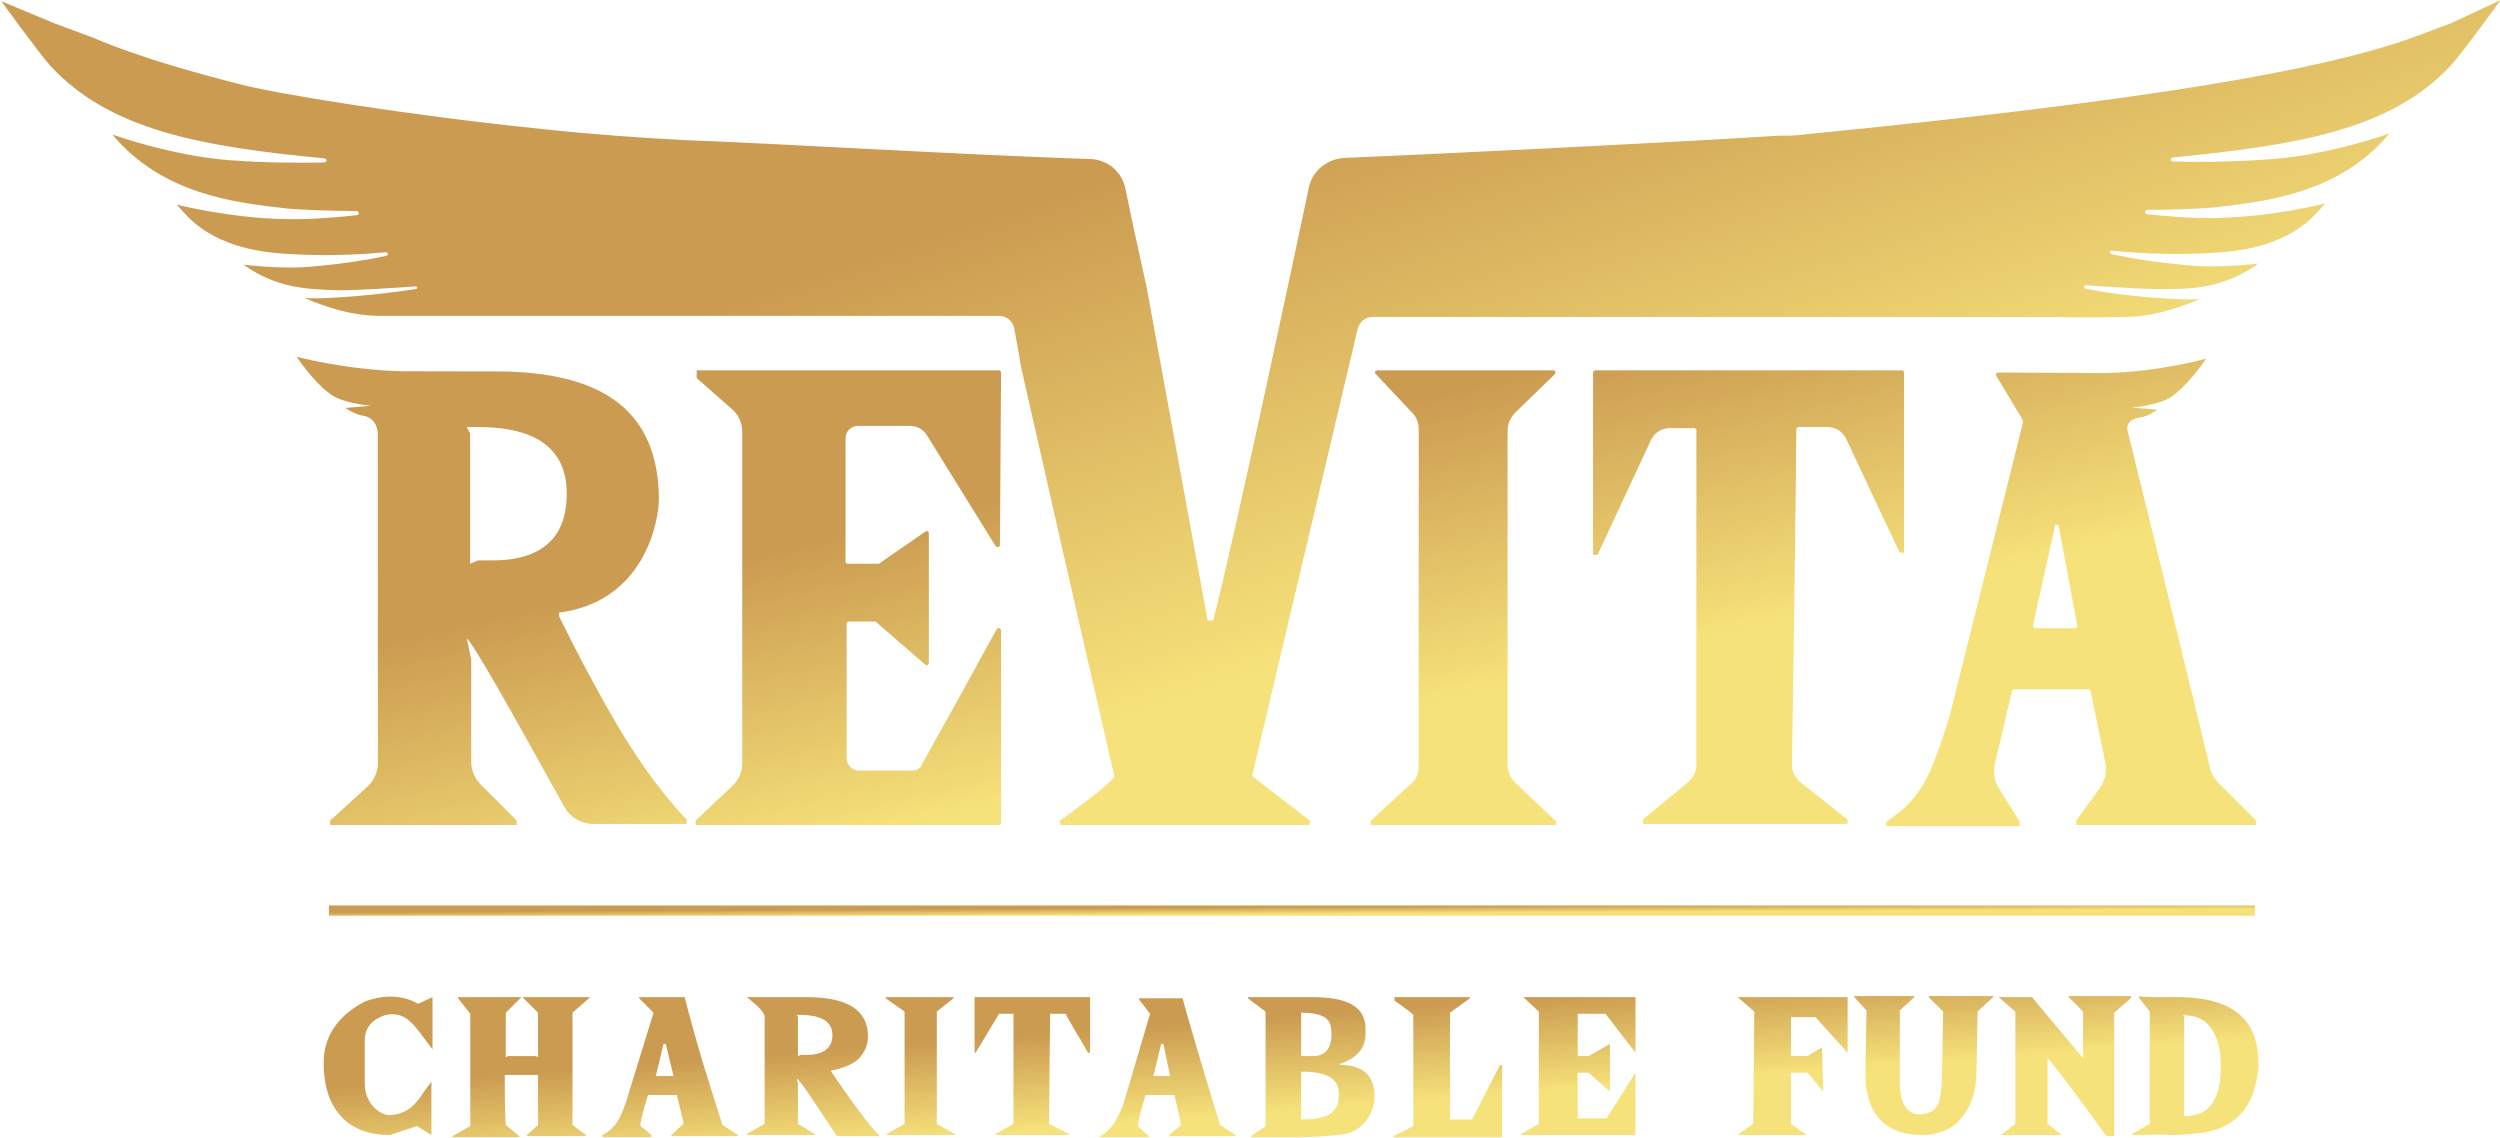
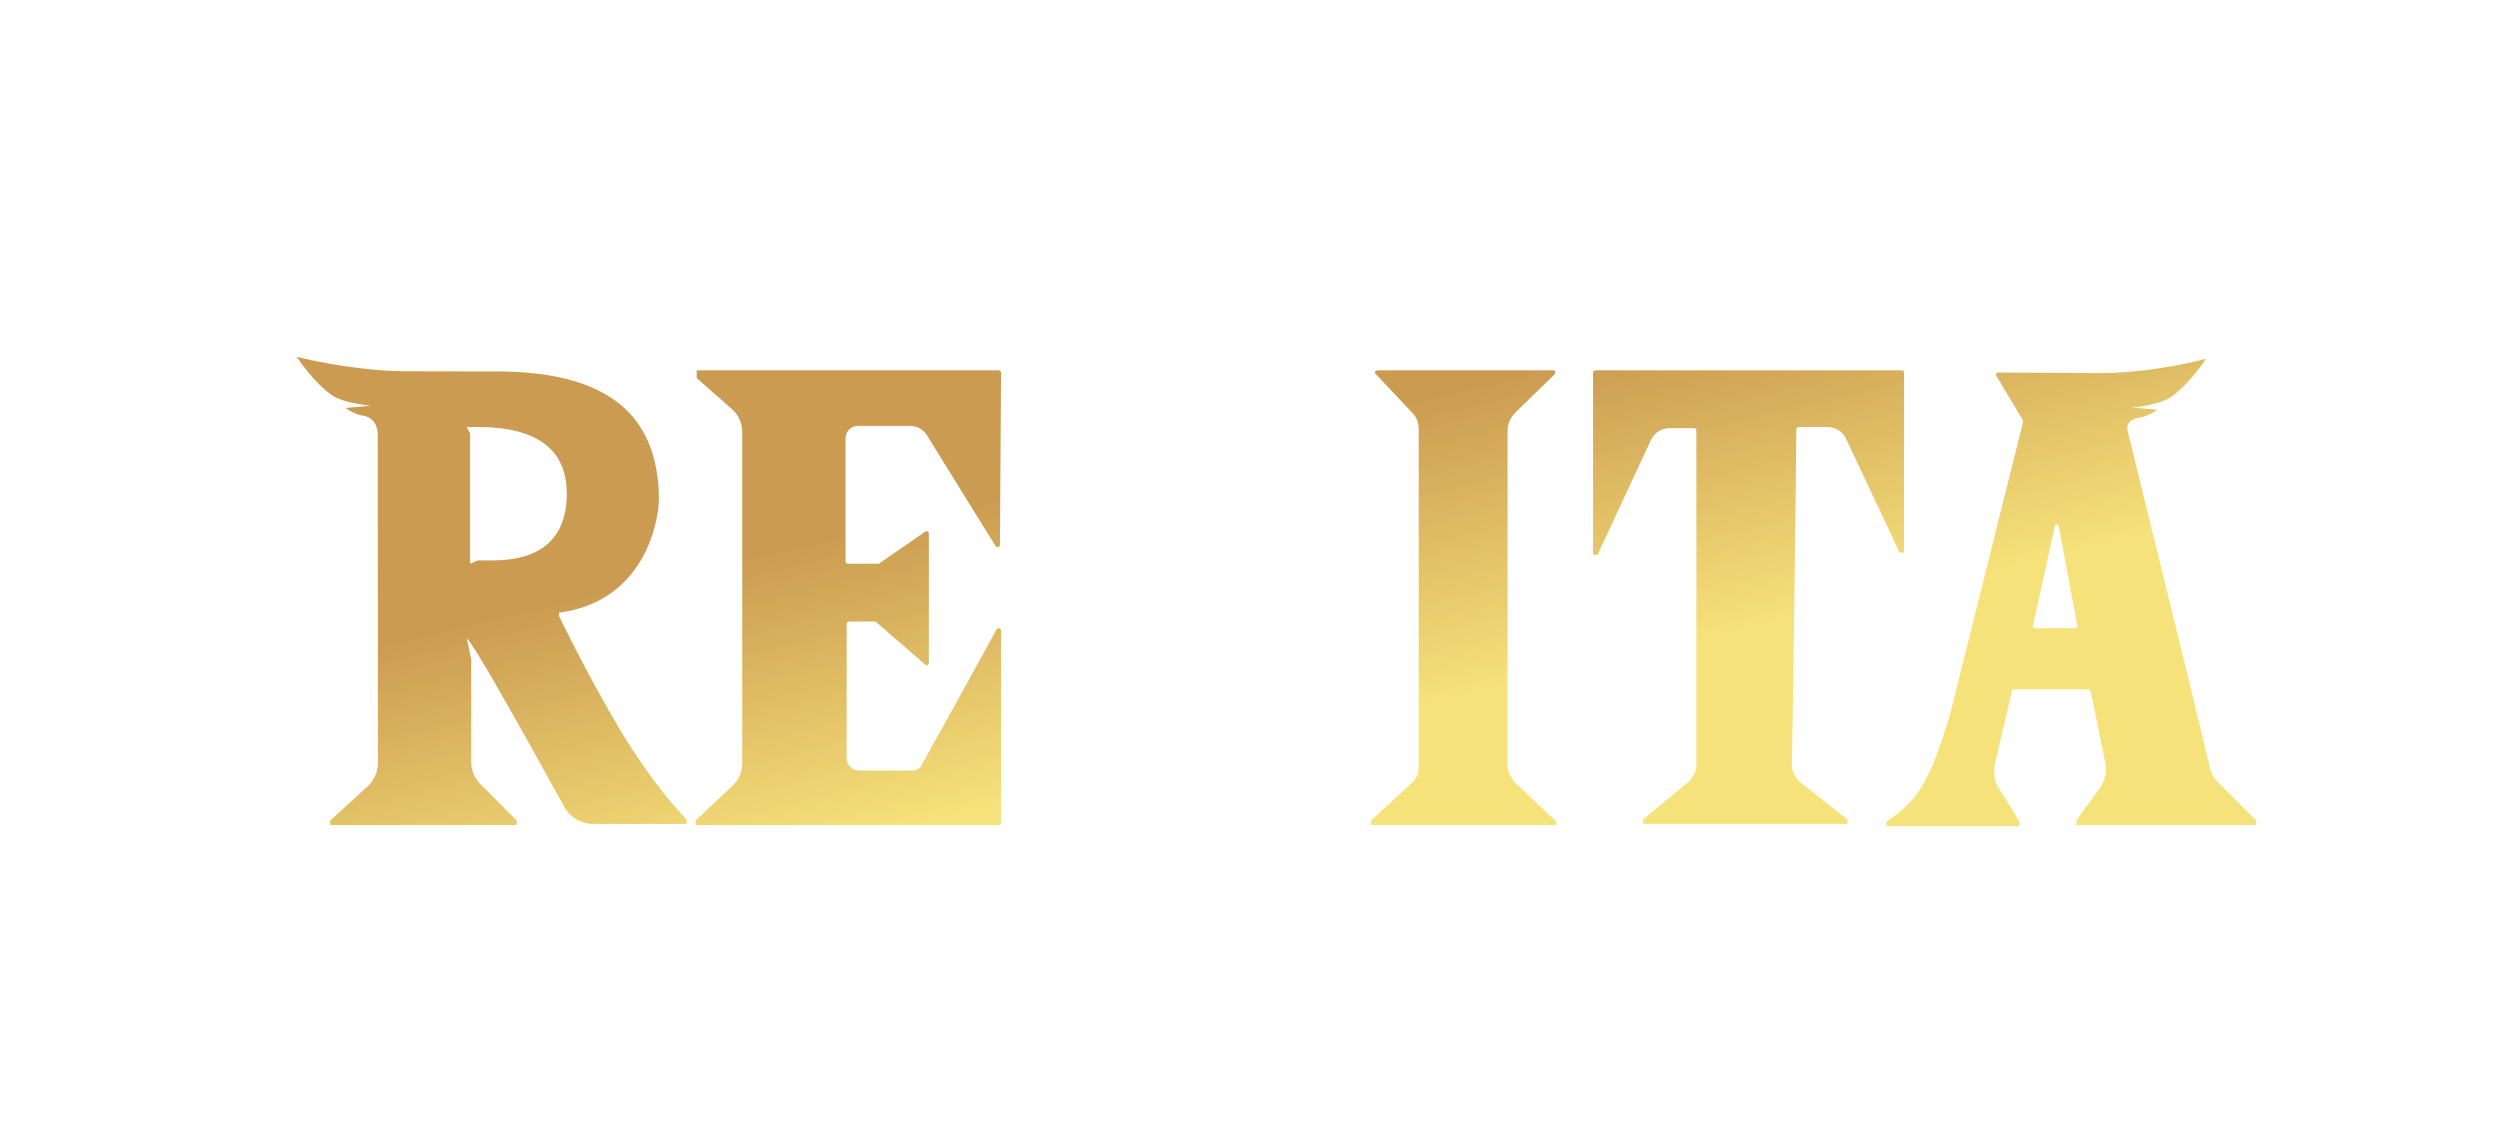
<svg xmlns="http://www.w3.org/2000/svg" viewBox="0 0 1024 466">
  <defs>
    <linearGradient id="logo-gradient" x1="33%" y1="33%" x2="66%" y2="66%">
      <stop offset="0%" stop-color="#cb9b51">
        <animate attributeName="stop-color" values="#cb9b51; #f6e27a; #cb9b51" dur="5s" repeatCount="indefinite" />
      </stop>
      <stop offset="100%" stop-color="#f6e27a">
        <animate attributeName="stop-color" values="#f6e27a; #cb9b51; #f6e27a" dur="5s" repeatCount="indefinite" />
      </stop>
    </linearGradient>
  </defs>
  <g fill="url('#logo-gradient')">
-     <path d="M171.25 411.17L177.16 408.43V429.83C170.34 421.18 167.16 413.9 158.06 415.72C152.14 417.54 149.41 421.18 149.41 426.19V443.95C149.41 452.61 156.69 457.62 160.78 456.7C169.43 455.34 170.79 450.78 176.71 443.04V464.9L170.79 461.26C166.69 462.62 163.51 463.54 161.24 464.45C160.78 464.45 160.33 464.9 159.42 464.9C143.49 464.9 132.57 455.34 132.57 435.3C132.57 424.83 138.03 416.17 149.41 410.25C158.96 406.61 166.69 408.43 171.25 411.17ZM187.63 408.43H213.56L207.18 414.81V433.02L208.1 432.57H219.48L220.38 433.02V414.81L214.01 408.43H241.77L234.49 414.81V460.81L239.94 464.9V465.36H215.84V464.9L220.38 460.8V440.3H206.74C206.74 440.3 206.74 458.07 207.19 460.8L212.65 465.36V465.81H185.35V465.36L192.63 461.26V415.26L187.63 408.89V408.43ZM280.44 408.43C282.823 417.743 285.401 427.005 288.17 436.21L295.91 460.81L302.28 464.9V465.36H274.98V464.9L279.98 460.35C279.98 458.98 278.16 452.6 277.25 448.51H265.42C263.15 455.79 262.24 459.89 262.24 461.26C262.69 461.26 264.06 462.62 266.79 464.9V465.81H246.77V464.9C251.77 462.17 253.6 459.44 256.32 451.7L267.7 414.8L261.78 408.89V408.43H280.44ZM271.8 427.56L268.61 440.76H275.89L272.7 427.56H271.8ZM305.92 408.43H330.48C347.32 408.43 355.51 413.9 355.51 424.37C355.51 426.65 355.05 429.84 352.32 433.02C349.59 436.22 343.68 438.03 340.49 438.49V438.94C355.51 461.26 360.06 464.9 360.06 464.9V465.36H342.76C333.21 450.78 327.76 442.59 326.39 441.68L326.84 443.95V460.35L333.67 464.45V464.9H305.92V464.45L313.2 460.35V416.17C312.74 414.35 310.47 412.07 305.92 408.43ZM326.39 415.72L326.84 416.62V432.57L327.75 432.11H330.03C337.31 432.11 340.95 429.38 340.95 423.91C340.95 418.45 336.4 415.71 327.75 415.71H326.39V415.72ZM362.79 408.43H390.54V408.89L383.72 414.35V460.35L390.99 464.45V464.9H363.24V464.45L370.52 460.35V414.35L362.79 408.89V408.43ZM446.49 408.43V431.2H445.59C443.77 427.56 438.77 419.82 436.49 415.26H430.12L429.67 460.35L437.85 464.45V464.9H407.83V464.45C412.83 461.71 415.11 460.35 415.11 460.35V415.26H409.19L399.64 431.2H399.18V408.43H446.49ZM484.26 408.43C487.45 420.73 499.73 460.8 499.73 460.8L506.1 464.9V465.36H478.8V464.9L483.8 460.8L481.08 448.5H469.25C466.98 455.8 466.06 459.9 466.06 461.26L470.61 465.36V465.81H450.6V465.36C455.6 462.62 457.88 458.07 460.16 452.15L471.08 415.26L466.53 409.34V408.89H484.27V408.43H484.26ZM475.62 427.56L472.43 440.76H479.26L476.53 427.56H475.62ZM511.11 408.43H537.49C551.59 408.43 558.88 412.07 559.33 420.73V423.46C559.33 429.38 555.69 433.48 548.87 435.76V436.21C564.34 436.21 562.97 448.05 562.97 450.78C562.07 457.62 557.51 463.08 551.14 464.45C545.68 465.35 537.49 465.81 530.21 465.81H512.47V465.36L518.38 461.26V414.36L511.11 408.89V408.43ZM532.94 438.94V458.52C542.5 458.52 547.5 456.7 548.41 449.87V448.05C548.41 441.68 543.41 438.95 532.94 438.95V438.94ZM532.94 414.81V432.57H537.94C545.68 432.57 545.68 424.83 545.23 421.18C544.77 417.08 541.59 414.81 532.94 414.81ZM571.16 408.43H602.1V408.89L593.9 414.81V458.52H603L614.38 436.22H615.29V465.82H570.71V465.36L578.89 461.26V415.72C578.89 415.26 571.16 409.8 571.16 409.8V408.43ZM623.94 408.43H669.89V431.2L657.6 415.26H646.23V432.56H650.78L659.42 427.56V447.14L650.78 439.4H646.23V458.07H658.06L669.89 439.4V464.9H623.03V464.45L630.3 460.35V414.35L623.94 408.43ZM711.74 408.43H756.79V431.2L743.59 416.63H733.59V432.57H740.41L746.32 428.93L746.78 447.14L740.41 439.4H733.58V460.35L739.5 464.45V464.9H712.2V464.45L718.11 460.35L718.57 414.35L711.74 408.43ZM795.91 414.35L790 408.43V407.98H816.39V408.43L810.02 414.35L809.56 438.95C809.56 449.87 804.56 464.9 787.27 464.9C773.62 464.9 763.61 457.62 764.07 438.49L764.52 413.89L759.52 408.43V407.98H784.08V408.43L778.17 413.9V443.5C778.17 452.15 781.35 457.62 788.17 456.25C793.64 455.34 795.46 451.7 795.46 438.49L795.91 414.35ZM818.66 408.43H832.31L853.24 433.48V414.35L847.33 408.43V407.98H872.8V408.88L865.98 414.81V465.36H862.79C855.97 455.79 840.5 434.84 838.68 433.48V460.35L844.6 464.9H819.57L825.49 460.35V414.35L818.66 408.43ZM885.09 408.43H891.91C922.39 408.43 925.12 425.28 925.12 436.67C923.3 456.25 913.75 459.89 909.2 462.17C905.1 463.99 895.55 464.9 889.18 464.9C884.63 464.45 879.63 464.9 874.62 464.9H873.26V464.45L880.54 460.35V414.35L875.99 408.43V407.98C875.53 408.43 883.72 408.43 885.09 408.43ZM894.19 415.72L894.64 416.62V457.16H895.09C902.83 457.16 909.65 453.06 909.65 436.66C909.65 423.46 904.2 417.09 897.83 416.17L894.18 415.72H894.19Z" />
-     <path d="M923.63 370.89H134.73V375.09H923.63V370.89Z" />
    <path fill-rule="evenodd" clip-rule="evenodd" d="M871.37 176.05C871.37 176.05 900.03 292.4 905.03 313.8C905.49 316.53 906.85 318.8 908.67 320.63L924.14 336.11V337.93H850.44V336.11L859.99 322.91C861.125 321.355 861.914 319.575 862.306 317.69C862.697 315.805 862.682 313.858 862.26 311.98L856.36 283.28C856.341 283.044 856.238 282.823 856.068 282.658C855.899 282.492 855.676 282.394 855.44 282.38H824.96C824.5 282.38 824.05 282.83 824.05 283.28L817.22 312.43C816.32 316.07 816.77 320.17 819.04 323.36L827.24 336.56V338.39H772.64V336.57C786.28 327.47 790.38 319.72 798.57 293.31L828.6 173.08V172.17L817.68 153.95C817.22 153.49 817.68 152.59 818.58 152.59L862.26 152.82C884.56 152.36 903.66 146.9 903.66 146.9L901.39 150.09C898.66 153.73 894.11 159.19 889.56 162.39C884.56 166.03 873.18 166.94 873.18 166.94L883.65 167.84C883.65 167.84 880.01 170.58 876.37 171.04C870.45 171.94 871.37 176.04 871.37 176.04V176.05ZM832.69 256.42L841.79 214.97H843.16L850.89 256.42C850.89 256.87 850.43 257.32 849.99 257.32H833.6C833.15 257.32 832.7 256.87 832.7 256.42H832.69ZM285.37 151.68H409.12C409.57 151.68 410.03 152.13 410.03 152.58L409.57 223.18C409.57 224.08 408.21 224.54 407.76 223.63L379.55 178.09C378.812 176.955 377.799 176.024 376.605 175.386C375.411 174.748 374.074 174.422 372.72 174.44H351.34C350.015 174.453 348.747 174.987 347.812 175.926C346.877 176.865 346.348 178.135 346.34 179.46V230C346.34 230.45 346.79 230.9 347.24 230.9H359.98L379.09 217.7C379.55 217.24 380.46 217.7 380.46 218.6V271.43C380.46 272.34 379.55 272.8 379.09 272.34L358.62 254.58H347.7C347.463 254.599 347.241 254.702 347.074 254.871C346.907 255.04 346.806 255.263 346.79 255.5V310.6C346.8 311.924 347.33 313.191 348.265 314.128C349.201 315.065 350.466 315.597 351.79 315.61H373.63C375.45 315.61 377.27 314.7 377.73 312.87L390.93 289.19L408.21 257.77C408.67 256.87 410.03 257.32 410.03 258.23V337.01C410.03 337.47 409.57 337.92 409.12 337.92H284.92V336.1L300.38 321.53C302.68 319.23 303.98 316.13 304.02 312.87V176.72C304.02 173.54 302.66 170.35 300.38 168.07L285.37 154.87V151.67V151.68ZM564.27 151.68H636.15C637.05 151.68 637.51 152.58 636.6 153.5L620.68 168.98C618.728 170.915 617.59 173.523 617.5 176.27V313.34C617.5 316.07 618.86 318.81 620.68 320.63L637.51 336.57V337.93H561.53V336.11L577.91 321.08C580.19 319.26 581.1 316.53 581.1 313.8V175.8C581.1 173.07 580.19 170.8 578.37 168.97L563.35 153.03C562.9 152.58 563.35 151.67 564.26 151.67L564.27 151.68ZM653.44 151.68H779C779.45 151.68 779.9 152.13 779.9 152.58V226.36H778.09L756.25 179.91C755.589 178.411 754.504 177.138 753.129 176.248C751.754 175.358 750.148 174.889 748.51 174.9H736.7C736.24 174.9 735.78 175.35 735.78 175.8C735.78 186.28 734.42 290.57 733.96 313.34C733.96 316.07 735.33 318.34 737.15 320.17L756.71 335.65V337.48H673V335.65L691.65 320.17C693.47 318.35 694.84 316.07 694.84 313.79V176.27C694.84 175.81 694.38 175.37 693.93 175.37H683.92C682.283 175.36 680.679 175.828 679.304 176.716C677.929 177.604 676.844 178.874 676.18 180.37L654.35 227.27H652.52V152.58C652.52 152.13 652.98 151.68 653.44 151.68ZM203.02 152.13C248.52 152.13 269.45 169.43 269.9 204.05C269.9 213.61 263.98 246.4 228.96 250.95V252.32C228.96 252.32 239.42 274.18 253.06 297.4C268.53 323.36 281.27 335.66 281.27 335.66V337.48H243.06C238.06 337.48 233.5 334.74 231.23 330.65C207.57 287.84 194.38 264.62 191.19 261.43L192.56 267.81C192.56 268.71 193.01 269.62 193.01 270.08V311.98C193.01 315.62 194.38 318.8 197.11 321.54L211.67 336.11V337.93H135.23V336.11L150.7 322C152.042 320.708 153.099 319.151 153.805 317.427C154.511 315.704 154.85 313.852 154.8 311.99L154.72 177.57C154.72 177.57 154.72 171.19 148.8 170.28C145.16 169.83 141.52 167.09 141.52 167.09L151.99 166.19C151.99 166.19 140.61 165.28 135.61 161.63C131.06 158.44 126.51 152.98 123.78 149.33L121.51 146.15C121.51 146.15 142.44 151.61 164.72 152.07L203.02 152.14V152.13ZM192.56 177.63L191.19 174.9H195.74C219.85 174.9 232.14 184 232.14 202.22C232.14 220.44 221.67 229.55 201.66 229.55H195.74L192.56 230.92V177.63Z" />
-     <path d="M1003.76 9.6L987.83 15.51C950.98 28.71 881.37 41.01 738.51 55.13C735.33 55.59 732.14 55.59 728.51 55.59C669.81 59.23 582.46 63.33 550.61 64.69C543.33 65.15 537.41 70.16 536.06 76.99C532.86 92.47 505.57 220.89 496.93 254.14H494.65L469.63 117.52C469.63 117.52 463.26 88.83 460.99 77.44C460.361 74.022 458.566 70.928 455.911 68.685C453.256 66.442 449.905 65.189 446.43 65.14C392.29 63.33 318.58 58.77 280.82 57.41C263.53 56.5 243.06 55.13 222.12 52.85C168.44 47.39 111.57 38.28 97.02 34.18C81.09 30.08 57.43 23.71 38.32 15.51L22.4 9.6L0.56 0.49C0.56 0.49 16.03 21.89 20.58 26.89C44.878 53.315 82.282 60.038 132.808 64.849C134.04 64.966 134.022 66.525 132.784 66.55C122.832 66.755 108.485 66.727 93.83 65.6C70.17 63.78 46.06 55.13 46.06 55.13C66.53 79.72 96.56 82.91 115.66 85.19C121.988 86.012 135.958 86.337 146.021 86.466C147.244 86.481 147.339 87.996 146.125 88.136C138.312 89.04 127.432 89.955 116.58 89.74C93.83 89.29 72.45 83.82 72.45 83.82C72.45 83.82 74.27 86.1 77.9 89.74C93.37 104.32 116.58 103.86 124.31 104.32C137.497 104.812 149.593 104.085 157.849 103.324C159.063 103.212 159.316 104.57 158.124 104.826C150.978 106.357 140.295 108.174 126.13 109.32C114.76 110.24 99.74 108.42 99.74 108.42C113.84 118.43 126.59 118.43 138.42 118.89C146.682 118.89 160.658 117.995 169.947 117.327C171.143 117.241 171.288 118.235 170.103 118.422C165.903 119.086 160.04 119.879 152.06 120.71C143.42 121.61 130.68 122.53 124.76 122.07C134.32 126.17 144.78 129.37 155.7 129.37H409.12C410.661 129.356 412.155 129.9 413.326 130.902C414.497 131.904 415.265 133.296 415.49 134.82C416.39 139.38 417.31 144.85 418.22 150.31C418.22 150.31 444.61 266.89 456.44 317.9C455.98 320.63 434.14 336.11 434.14 336.11V337.93H536.51V336.11L512.85 317.89C512.85 317.89 549.25 163.97 556.07 134.83C556.98 131.63 559.26 129.81 562.44 129.81H840.88C840.88 129.81 851.8 130.27 870 129.81C880.92 129.81 891.38 126.63 900.94 122.53C895.02 122.99 882.28 122.07 873.64 121.16C865.599 120.313 859.145 119.234 854.452 118.296C853.278 118.061 853.484 116.783 854.678 116.87C863.871 117.536 877.809 118.43 886.37 118.43C898.21 118.43 910.94 117.97 925.05 107.96C925.05 107.96 910.04 109.78 898.66 108.86C882.808 107.578 871.807 105.633 864.936 104.075C863.767 103.81 864.018 102.583 865.211 102.701C873.452 103.517 886.34 104.394 900.48 103.86C908.21 103.4 931.42 103.86 946.88 89.28C950.52 85.64 952.35 83.36 952.35 83.36C952.35 83.36 930.97 88.83 908.22 89.28C898.386 89.522 887.543 88.626 879.487 87.724C878.265 87.587 878.364 86.021 879.594 86.004C889.584 85.868 902.978 85.536 909.13 84.73C927.78 82.46 958.26 79.27 978.73 54.67C978.73 54.67 954.63 63.33 930.97 65.15C914.205 66.44 899.579 66.411 890.084 66.146C888.862 66.112 888.841 64.621 890.057 64.499C941.56 59.354 979.614 53.19 1004.21 26.44C1008.76 21.44 1024.23 0.03 1024.23 0.03L1003.76 9.59V9.6Z" />
  </g>
</svg>